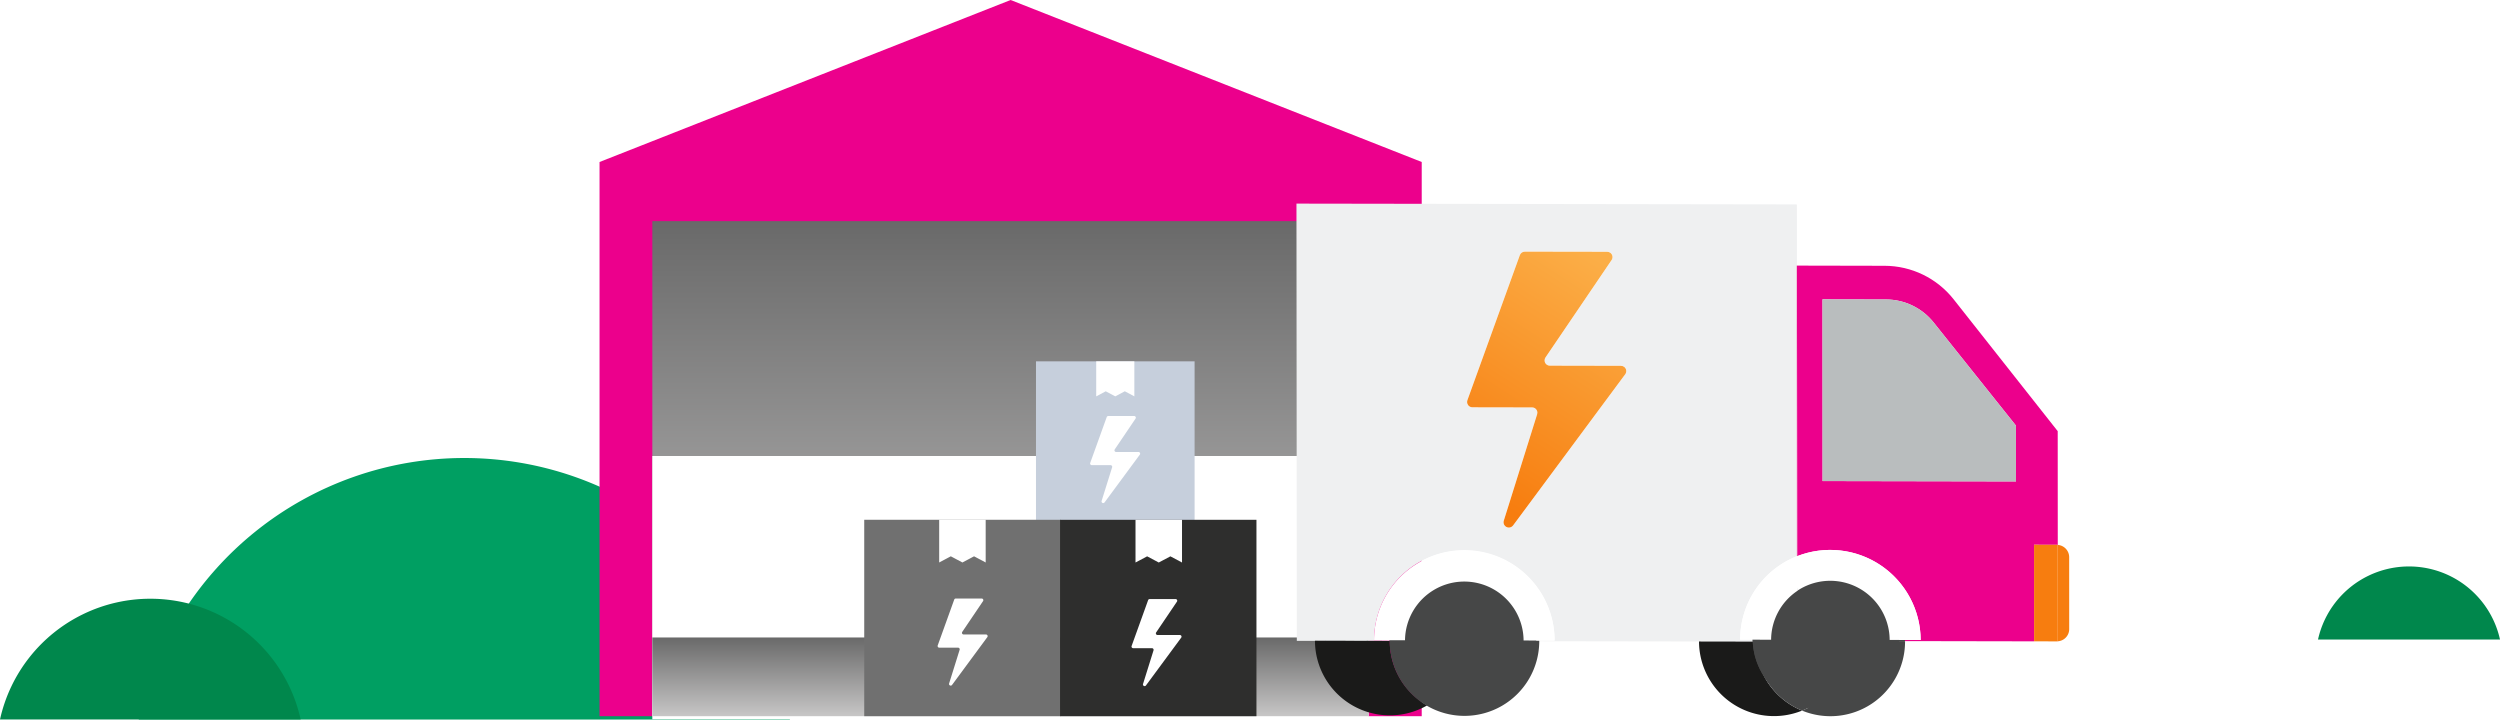
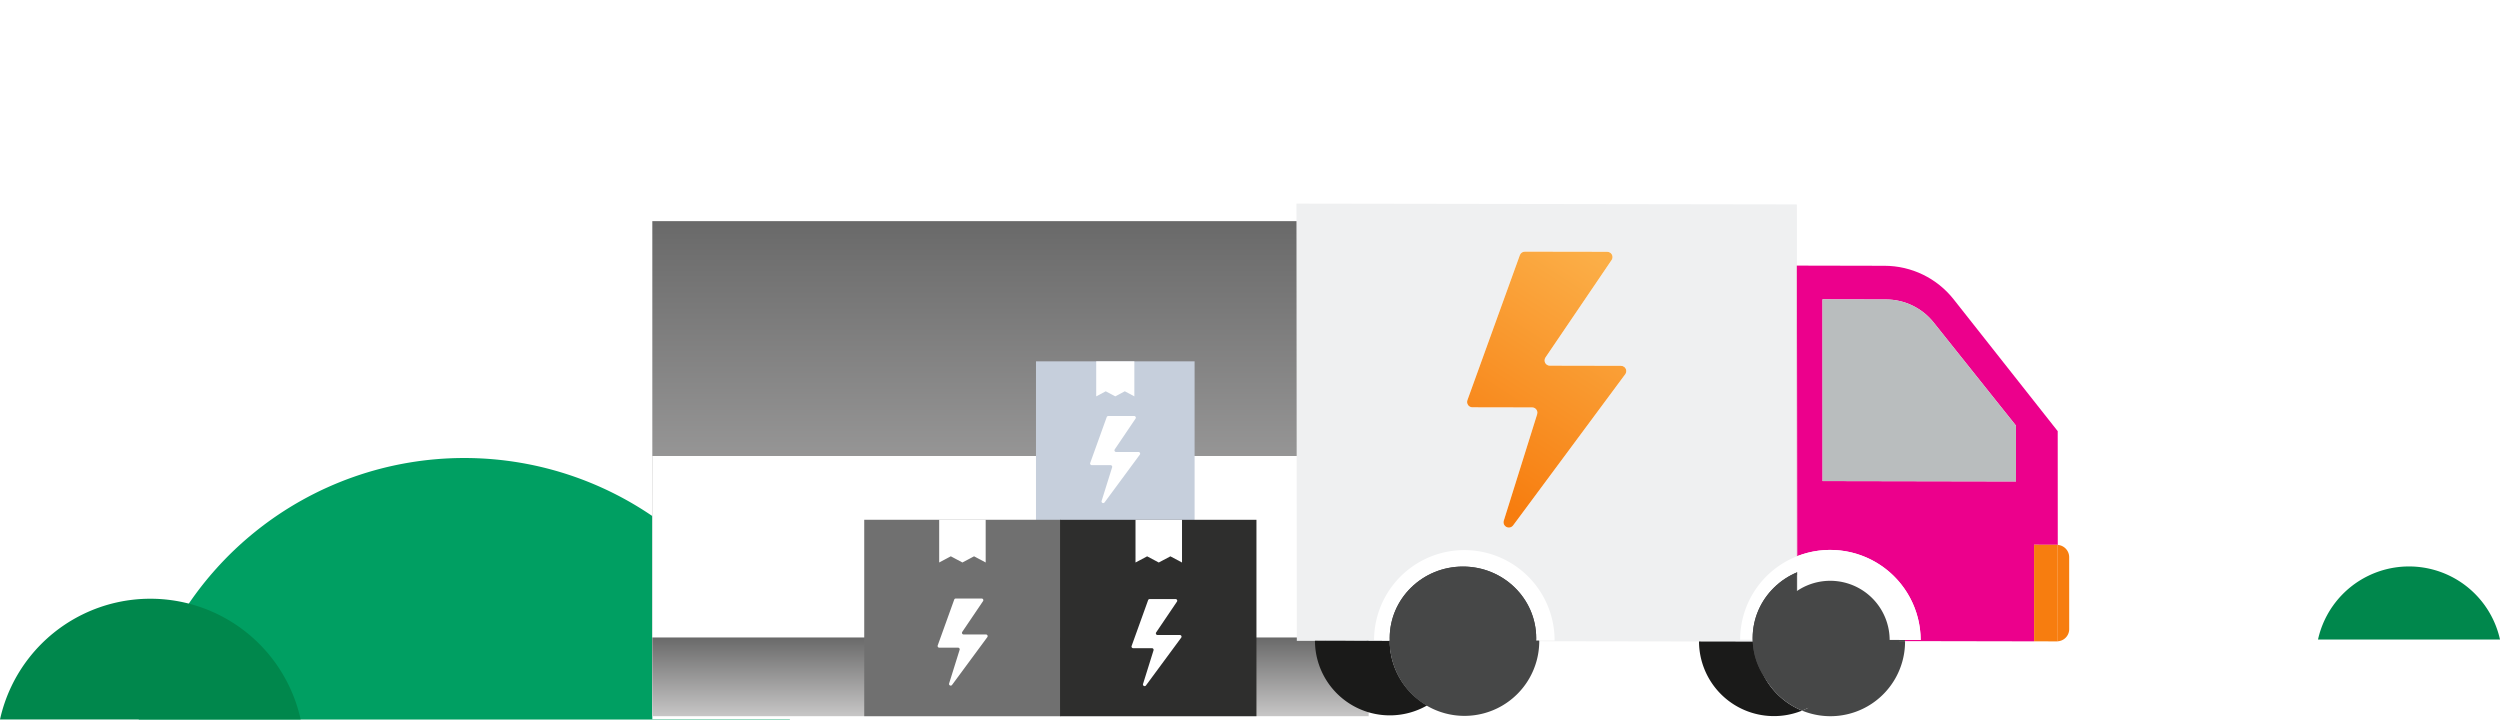
<svg xmlns="http://www.w3.org/2000/svg" width="638.685" height="183.817" viewBox="0 0 638.685 183.817">
  <defs>
    <linearGradient id="linear-gradient" x1="0.736" y1="0.064" x2="0.362" y2="0.916" gradientUnits="objectBoundingBox">
      <stop offset="0" stop-color="#fbae47" />
      <stop offset="1" stop-color="#f77d0f" />
    </linearGradient>
    <linearGradient id="linear-gradient-2" x1="0.5" x2="0.5" y2="1" gradientUnits="objectBoundingBox">
      <stop offset="0" stop-color="#696969" />
      <stop offset="1" stop-color="#c7c6c6" />
    </linearGradient>
    <filter id="Rectangle_11584">
      <feOffset dy="60" input="SourceAlpha" />
      <feGaussianBlur stdDeviation="30" result="blur" />
      <feFlood flood-opacity="0.161" result="color" />
      <feComposite operator="out" in="SourceGraphic" in2="blur" />
      <feComposite operator="in" in="color" />
      <feComposite operator="in" in2="SourceGraphic" />
    </filter>
    <filter id="Rectangle_11584-2">
      <feOffset dy="60" input="SourceAlpha" />
      <feGaussianBlur stdDeviation="30" result="blur-2" />
      <feFlood flood-opacity="0.161" result="color-2" />
      <feComposite operator="out" in="SourceGraphic" in2="blur-2" />
      <feComposite operator="in" in="color-2" />
      <feComposite operator="in" in2="SourceGraphic" />
    </filter>
    <clipPath id="clip-path">
      <rect id="Rectangle_11576" data-name="Rectangle 11576" width="100.202" height="90.659" fill="none" />
    </clipPath>
    <clipPath id="clip-path-2">
      <rect id="Rectangle_11569" data-name="Rectangle 11569" width="197.416" height="130.953" fill="none" />
    </clipPath>
    <clipPath id="clip-path-3">
      <path id="Path_4392" data-name="Path 4392" d="M182.312,71.182l-23.085-.044-23.085-.044,0-10.253-.016-36.168,16.216.032a15.607,15.607,0,0,1,12.221,5.932l20.99,26.3.007,14.249Zm-52.657,19.1A23.12,23.12,0,0,1,161.206,111.7h0l-4.018-.007c0,.1.014.191.014.288l5.717.01,33.321.063v-.025c-.083.006-.162.025-.246.025l-5.814-.012-.012-24.674,5.815.011c.084,0,.163.019.245.025V85.2l-.014-26.851-26.6-33.7A22.532,22.532,0,0,0,151.976,16.1L129.6,16.053Z" transform="translate(-129.595 -16.053)" fill="none" />
    </clipPath>
    <clipPath id="clip-path-5">
      <path id="Path_4395" data-name="Path 4395" d="M129.551,16.053l.024,47.937.012,26.322.068-.027-.06-74.232Z" transform="translate(-129.551 -16.053)" fill="none" />
    </clipPath>
    <linearGradient id="linear-gradient-4" x1="-743.973" y1="1.55" x2="-738.229" y2="1.55" gradientUnits="objectBoundingBox">
      <stop offset="0" stop-color="#fff" />
      <stop offset="1" stop-color="#d10068" />
    </linearGradient>
    <clipPath id="clip-path-7">
      <path id="Path_4401" data-name="Path 4401" d="M57.665,13.326l-13.4,37.066A1.352,1.352,0,0,0,45.542,52.2l15.248.029a1.353,1.353,0,0,1,1.353,1.348,1.322,1.322,0,0,1-.061.4l-8.524,27.2a1.352,1.352,0,0,0,2.379,1.2L84.583,43.751a1.344,1.344,0,0,0-.288-1.882,1.36,1.36,0,0,0-.8-.263l-18.168-.037a1.352,1.352,0,0,1-1.353-1.348,1.332,1.332,0,0,1,.233-.756L81.1,14.579a1.347,1.347,0,0,0-.364-1.873,1.3,1.3,0,0,0-.39-.181,1.356,1.356,0,0,0-.367-.05l0,0L58.94,12.439h-.007a1.346,1.346,0,0,0-1.268.887" transform="translate(-44.188 -12.439)" fill="url(#linear-gradient)" />
    </clipPath>
  </defs>
  <g id="Group_24910" data-name="Group 24910" transform="translate(-943.816 -1123.409)">
    <g id="Group_24909" data-name="Group 24909" transform="translate(943.816 1240.416)">
      <g id="Group_24658" data-name="Group 24658" transform="translate(0 0)">
        <path id="Path_4418" data-name="Path 4418" d="M166.366,66.809A85.19,85.19,0,0,0,0,66.809Z" transform="translate(35.439 0)" fill="#009f62" />
        <path id="Path_4419" data-name="Path 4419" d="M638.04,223.96a39.332,39.332,0,0,0-76.812,0Z" transform="translate(-561.228 -157.159)" fill="#00874c" />
        <path id="Path_4596" data-name="Path 4596" d="M607.723,211.786a23.808,23.808,0,0,0-46.495,0Z" transform="translate(30.963 -165.407)" fill="#00874c" />
      </g>
    </g>
-     <path id="Union_4" data-name="Union 4" d="M0,182.971V41.386L105.022,0,210.045,41.386V182.971Z" transform="translate(1096.984 1123.409)" fill="#ec008c" />
    <g id="Group_24908" data-name="Group 24908" transform="translate(1110.466 1179.905)">
      <g data-type="innerShadowGroup">
        <rect id="Rectangle_11584-3" data-name="Rectangle 11584" width="182.972" height="126.475" transform="translate(0 0)" fill="url(#linear-gradient-2)" />
        <g transform="matrix(1, 0, 0, 1, -166.65, -56.5)" filter="url(#Rectangle_11584)">
          <rect id="Rectangle_11584-4" data-name="Rectangle 11584" width="182.972" height="126.475" transform="translate(166.65 56.5)" fill="#fff" />
        </g>
      </g>
    </g>
    <g id="Group_24912" data-name="Group 24912" transform="translate(1110.466 1286.268)">
      <g data-type="innerShadowGroup">
        <rect id="Rectangle_11584-5" data-name="Rectangle 11584" width="182.972" height="20.112" transform="translate(0 0)" fill="url(#linear-gradient-2)" />
        <g transform="matrix(1, 0, 0, 1, -166.65, -162.86)" filter="url(#Rectangle_11584-2)">
          <rect id="Rectangle_11584-6" data-name="Rectangle 11584" width="182.972" height="20.112" transform="translate(166.65 162.86)" fill="#fff" />
        </g>
      </g>
    </g>
    <g id="Group_24907" data-name="Group 24907" transform="translate(1307.028 1175.427)">
      <g id="Group_24661" data-name="Group 24661" transform="translate(-142.424 40.294)">
        <rect id="Rectangle_11573" data-name="Rectangle 11573" width="40.522" height="40.522" transform="translate(43.878 0.001)" fill="#c6cfdc" />
        <rect id="Rectangle_11574" data-name="Rectangle 11574" width="50.177" height="50.177" transform="translate(0 40.476)" fill="#707070" />
        <rect id="Rectangle_11575" data-name="Rectangle 11575" width="50.178" height="50.177" transform="translate(50.025 40.483)" fill="#2e2e2d" />
        <path id="Path_4421" data-name="Path 4421" d="M81.419,51.533l-2.97-1.58-2.97,1.58-2.97-1.58-2.97,1.58V40.619h11.88V51.533Z" transform="translate(-0.234 -0.136)" fill="#fff" />
        <g id="Group_24660" data-name="Group 24660">
          <g id="Group_24659" data-name="Group 24659" clip-path="url(#clip-path)">
            <path id="Path_4422" data-name="Path 4422" d="M72.2,83.009,81.211,70.8a.425.425,0,0,0-.342-.678H75.16a.425.425,0,0,1-.352-.663l5.314-7.863a.425.425,0,0,0-.353-.663H73.157a.426.426,0,0,0-.4.281L68.541,72.92a.424.424,0,0,0,.4.568h4.792a.425.425,0,0,1,.406.552l-2.683,8.59a.425.425,0,0,0,.747.379" transform="translate(-0.23 -0.205)" fill="#fff" />
            <path id="Path_4423" data-name="Path 4423" d="M61.59,36.093,70.6,23.883a.425.425,0,0,0-.342-.678h-5.71a.425.425,0,0,1-.352-.663l5.314-7.863a.425.425,0,0,0-.353-.663H62.544a.426.426,0,0,0-.4.281L57.928,26a.424.424,0,0,0,.4.568h4.792a.425.425,0,0,1,.406.552l-2.683,8.59a.425.425,0,0,0,.747.379" transform="translate(-0.195 -0.047)" fill="#fff" />
            <path id="Path_4424" data-name="Path 4424" d="M22.5,82.875l9.009-12.21a.425.425,0,0,0-.342-.678h-5.71a.425.425,0,0,1-.352-.663l5.314-7.863a.425.425,0,0,0-.353-.663H23.451a.426.426,0,0,0-.4.281L18.835,72.786a.424.424,0,0,0,.4.568h4.792a.425.425,0,0,1,.406.552L21.749,82.5a.425.425,0,0,0,.747.379" transform="translate(-0.063 -0.204)" fill="#fff" />
            <path id="Path_4425" data-name="Path 4425" d="M31.093,51.525l-2.97-1.58-2.97,1.58-2.97-1.58-2.97,1.58V40.611h11.88V51.525Z" transform="translate(-0.065 -0.136)" fill="#fff" />
            <path id="Path_4426" data-name="Path 4426" d="M69.21,8.95l-2.436-1.3L64.34,8.95,61.9,7.654l-2.436,1.3V0H69.21V8.95Z" transform="translate(-0.2 0)" fill="#fff" />
          </g>
        </g>
      </g>
      <g id="Group_24655" data-name="Group 24655" transform="translate(-32 0)">
        <g id="Group_24654" data-name="Group 24654">
          <path id="Path_4389" data-name="Path 4389" d="M129.579.257V.2h-.2Z" transform="translate(-1.731 -0.003)" fill="#fff" />
          <g id="Group_24641" data-name="Group 24641">
            <g id="Group_24640" data-name="Group 24640" clip-path="url(#clip-path-2)">
              <path id="Path_4390" data-name="Path 4390" d="M.09,111.7l4.631.007,0-.027,19.106.035v0c0-.057.009-.112.009-.17l-4.013-.008a23.063,23.063,0,0,1,46.126.085h0v0l-3.923-.006c0,.057.009.113.009.172l0,.011,55.244.087c0-.163.019-.32.023-.48l-3.95-.008a22.9,22.9,0,0,1,14.507-21.3l-.013-26.322-.023-47.937h.042L127.849.255l-.2-.055L0,0ZM43.678,50.226l13.4-37.067a1.35,1.35,0,0,1,1.275-.886l21.042.04,0,0a1.451,1.451,0,0,1,.368.05,1.37,1.37,0,0,1,.389.181,1.346,1.346,0,0,1,.363,1.872L63.615,39.3a1.339,1.339,0,0,0-.233.755A1.353,1.353,0,0,0,64.735,41.4l18.168.037a1.357,1.357,0,0,1,.8.263,1.343,1.343,0,0,1,.288,1.882L55.346,82.216a1.353,1.353,0,0,1-2.38-1.2l8.525-27.2A1.348,1.348,0,0,0,60.2,52.06l-15.248-.029a1.363,1.363,0,0,1-.458-.08,1.349,1.349,0,0,1-.815-1.726" fill="#eff0f1" />
            </g>
          </g>
          <g id="Group_24643" data-name="Group 24643" transform="translate(127.861 15.838)">
            <g id="Group_24642" data-name="Group 24642" clip-path="url(#clip-path-3)">
              <path id="Path_4391" data-name="Path 4391" d="M129.594,112.054l66.689.128-.044-96.13-66.689-.128Z" transform="translate(-129.594 -16.051)" fill="#ec008c" />
            </g>
          </g>
          <g id="Group_24645" data-name="Group 24645">
            <g id="Group_24644" data-name="Group 24644" clip-path="url(#clip-path-2)">
              <path id="Path_4393" data-name="Path 4393" d="M129.575,63.99l.012,26.322.068-.027-.06-74.232h-.042Z" transform="translate(-1.733 -0.215)" fill="#fff" />
            </g>
          </g>
          <g id="Group_24647" data-name="Group 24647" transform="translate(127.818 15.838)">
            <g id="Group_24646" data-name="Group 24646" clip-path="url(#clip-path-5)">
              <path id="Path_4394" data-name="Path 4394" d="M129.551,90.312h.138l-.034-74.259h-.138Z" transform="translate(-129.551 -16.053)" fill="url(#linear-gradient-4)" />
            </g>
          </g>
          <g id="Group_24649" data-name="Group 24649">
            <g id="Group_24648" data-name="Group 24648" clip-path="url(#clip-path-2)">
              <path id="Path_4396" data-name="Path 4396" d="M200.053,109.885,200.046,91.5a3.148,3.148,0,0,0-2.913-3.124L197.145,113a3.129,3.129,0,0,0,2.909-3.113" transform="translate(-2.637 -1.182)" fill="#f77d0f" />
              <path id="Path_4397" data-name="Path 4397" d="M190.99,88.336,191,113.01l5.815.011c.084,0,.163-.018.246-.024l-.012-24.625c-.082-.007-.161-.026-.245-.026Z" transform="translate(-2.555 -1.182)" fill="#f77d0f" />
              <path id="Path_4398" data-name="Path 4398" d="M136.227,60.958l0,10.254,23.084.044L182.4,71.3l3.245,0-.007-14.248-20.989-26.3a15.613,15.613,0,0,0-12.222-5.932l-16.216-.031Z" transform="translate(-1.822 -0.332)" fill="#b9bdbe" />
              <path id="Path_4399" data-name="Path 4399" d="M45.084,52.118a1.368,1.368,0,0,0,.458.081l15.248.028a1.348,1.348,0,0,1,1.292,1.749l-8.524,27.2a1.352,1.352,0,0,0,2.379,1.2L84.583,43.751a1.344,1.344,0,0,0-.288-1.882,1.369,1.369,0,0,0-.8-.263l-18.168-.037a1.348,1.348,0,0,1-1.121-2.1L81.1,14.579a1.346,1.346,0,0,0-.362-1.872,1.363,1.363,0,0,0-.39-.182,1.408,1.408,0,0,0-.368-.049l0,0L58.94,12.44a1.348,1.348,0,0,0-1.276.886l-13.4,37.066a1.348,1.348,0,0,0,.815,1.726" transform="translate(-0.591 -0.166)" fill="#fff" />
            </g>
          </g>
          <g id="Group_24651" data-name="Group 24651" transform="translate(43.597 12.273)">
            <g id="Group_24650" data-name="Group 24650" clip-path="url(#clip-path-7)">
              <path id="Path_4400" data-name="Path 4400" d="M38.1,82.5,84.656,86.45l6.123-73.563L44.223,8.936Z" transform="translate(-44.107 -12.392)" fill="url(#linear-gradient)" />
            </g>
          </g>
          <g id="Group_24653" data-name="Group 24653">
            <g id="Group_24652" data-name="Group 24652" clip-path="url(#clip-path-2)">
              <path id="Path_4402" data-name="Path 4402" d="M118.667,113.413l-14.433-.028a19.141,19.141,0,0,0,26.329,17.658,19.077,19.077,0,0,1-11.9-17.63" transform="translate(-1.394 -1.517)" fill="#1a1a19" />
              <g id="Ellipse_439" data-name="Ellipse 439" transform="translate(23.819 92.724)" fill="#464747" stroke="#464747" stroke-width="1">
                <ellipse cx="18.715" cy="18.29" rx="18.715" ry="18.29" stroke="none" />
                <ellipse cx="18.715" cy="18.29" rx="18.215" ry="17.79" fill="none" />
              </g>
              <path id="Path_4403" data-name="Path 4403" d="M23.889,113.256l-19.1-.03a19.127,19.127,0,0,0,28.665,16.482,19.038,19.038,0,0,1-9.56-16.452" transform="translate(-0.064 -1.515)" fill="#1a1a19" />
              <path id="Path_4404" data-name="Path 4404" d="M23.888,113.233l-19.1-.035v.027l19.1.031v-.023" transform="translate(-0.064 -1.514)" fill="#1a1a19" />
              <path id="Path_4405" data-name="Path 4405" d="M62.345,112.926l-3.994-.006a15.146,15.146,0,0,0-30.292-.057l-3.9-.008c0,.057-.009.112-.009.17v0l19.1.035v.018l-19.1-.03a19.1,19.1,0,0,0,38.2.059V113.1c0-.058-.008-.113-.009-.172" transform="translate(-0.323 -1.308)" fill="#464747" />
-               <path id="Path_4413" data-name="Path 4413" d="M43.14,89.82a22.947,22.947,0,0,0-23.051,22.92l4.013.008,3.9.008a15.146,15.146,0,0,1,30.291.057l3.995.006,3.923.006A23.08,23.08,0,0,0,43.14,89.82" transform="translate(-0.269 -1.202)" fill="#fff" />
              <path id="Path_4406" data-name="Path 4406" d="M43.25,113.285v-.018l-19.1-.035,0,.023Z" transform="translate(-0.323 -1.515)" fill="#464747" />
              <path id="Path_4407" data-name="Path 4407" d="M129.529,113.418l-10.666-.017v.008h0l23.774.044a18.964,18.964,0,0,1-11.878,17.585,19.069,19.069,0,0,0,26.311-17.557c0-.067-.01-.133-.01-.2l-27.531-.05Z" transform="translate(-1.59 -1.515)" fill="#464747" />
              <path id="Path_4408" data-name="Path 4408" d="M129.6,113.058h.077l-.01-12.791c-.026.017-.047.036-.073.054Z" transform="translate(-1.734 -1.341)" fill="#464747" />
              <path id="Path_4409" data-name="Path 4409" d="M129.529,113.058h-.077l-.006-12.737a15,15,0,0,0-6.593,12.434l-3.966-.007c0,.161-.025.318-.025.48l10.666.016Z" transform="translate(-1.59 -1.342)" fill="#464747" />
              <path id="Path_4410" data-name="Path 4410" d="M157.19,112.786l-3.9-.008a15.183,15.183,0,0,0-23.626-12.545l.01,12.791,27.531.05c0-.1-.012-.191-.015-.288" transform="translate(-1.735 -1.307)" fill="#464747" />
              <path id="Path_4411" data-name="Path 4411" d="M130.759,131.042a18.964,18.964,0,0,0,11.878-17.585l-23.774-.045a19.076,19.076,0,0,0,11.9,17.63" transform="translate(-1.59 -1.517)" fill="#464747" />
              <path id="Path_4412" data-name="Path 4412" d="M66.84,113.137h0v0Z" transform="translate(-0.894 -1.514)" fill="#d9dada" />
-               <path id="Path_4414" data-name="Path 4414" d="M129.659,96.093l0-4.8-.069.027,0,4.807.071-.034" transform="translate(-1.734 -1.221)" fill="#fff" />
              <g id="Ellipse_438" data-name="Ellipse 438" transform="translate(116.543 92.724)" fill="#464747" stroke="#464747" stroke-width="1">
                <ellipse cx="18.715" cy="18.29" rx="18.715" ry="18.29" stroke="none" />
                <ellipse cx="18.715" cy="18.29" rx="18.215" ry="17.79" fill="none" />
              </g>
-               <path id="Path_4415" data-name="Path 4415" d="M129.391,91.286a22.947,22.947,0,0,0-14.508,21.334l3.95.008,3.966.008a15.122,15.122,0,0,1,6.674-12.46l1.1-5.153Z" transform="translate(-1.537 -1.221)" fill="#fff" />
              <path id="Path_4416" data-name="Path 4416" d="M138.133,89.678a23.044,23.044,0,0,0-8.477,1.592l0,4.8,0,4.056a15.181,15.181,0,0,1,23.626,12.545l3.9.008,4.018.008h0a23.08,23.08,0,0,0-23.074-23.008" transform="translate(-1.735 -1.2)" fill="#fff" />
              <path id="Path_4417" data-name="Path 4417" d="M129.588,96.192l0,4.075c.025-.017.047-.036.072-.053l0-4.055-.071.034" transform="translate(-1.734 -1.286)" fill="#fff" />
            </g>
          </g>
        </g>
      </g>
    </g>
  </g>
</svg>